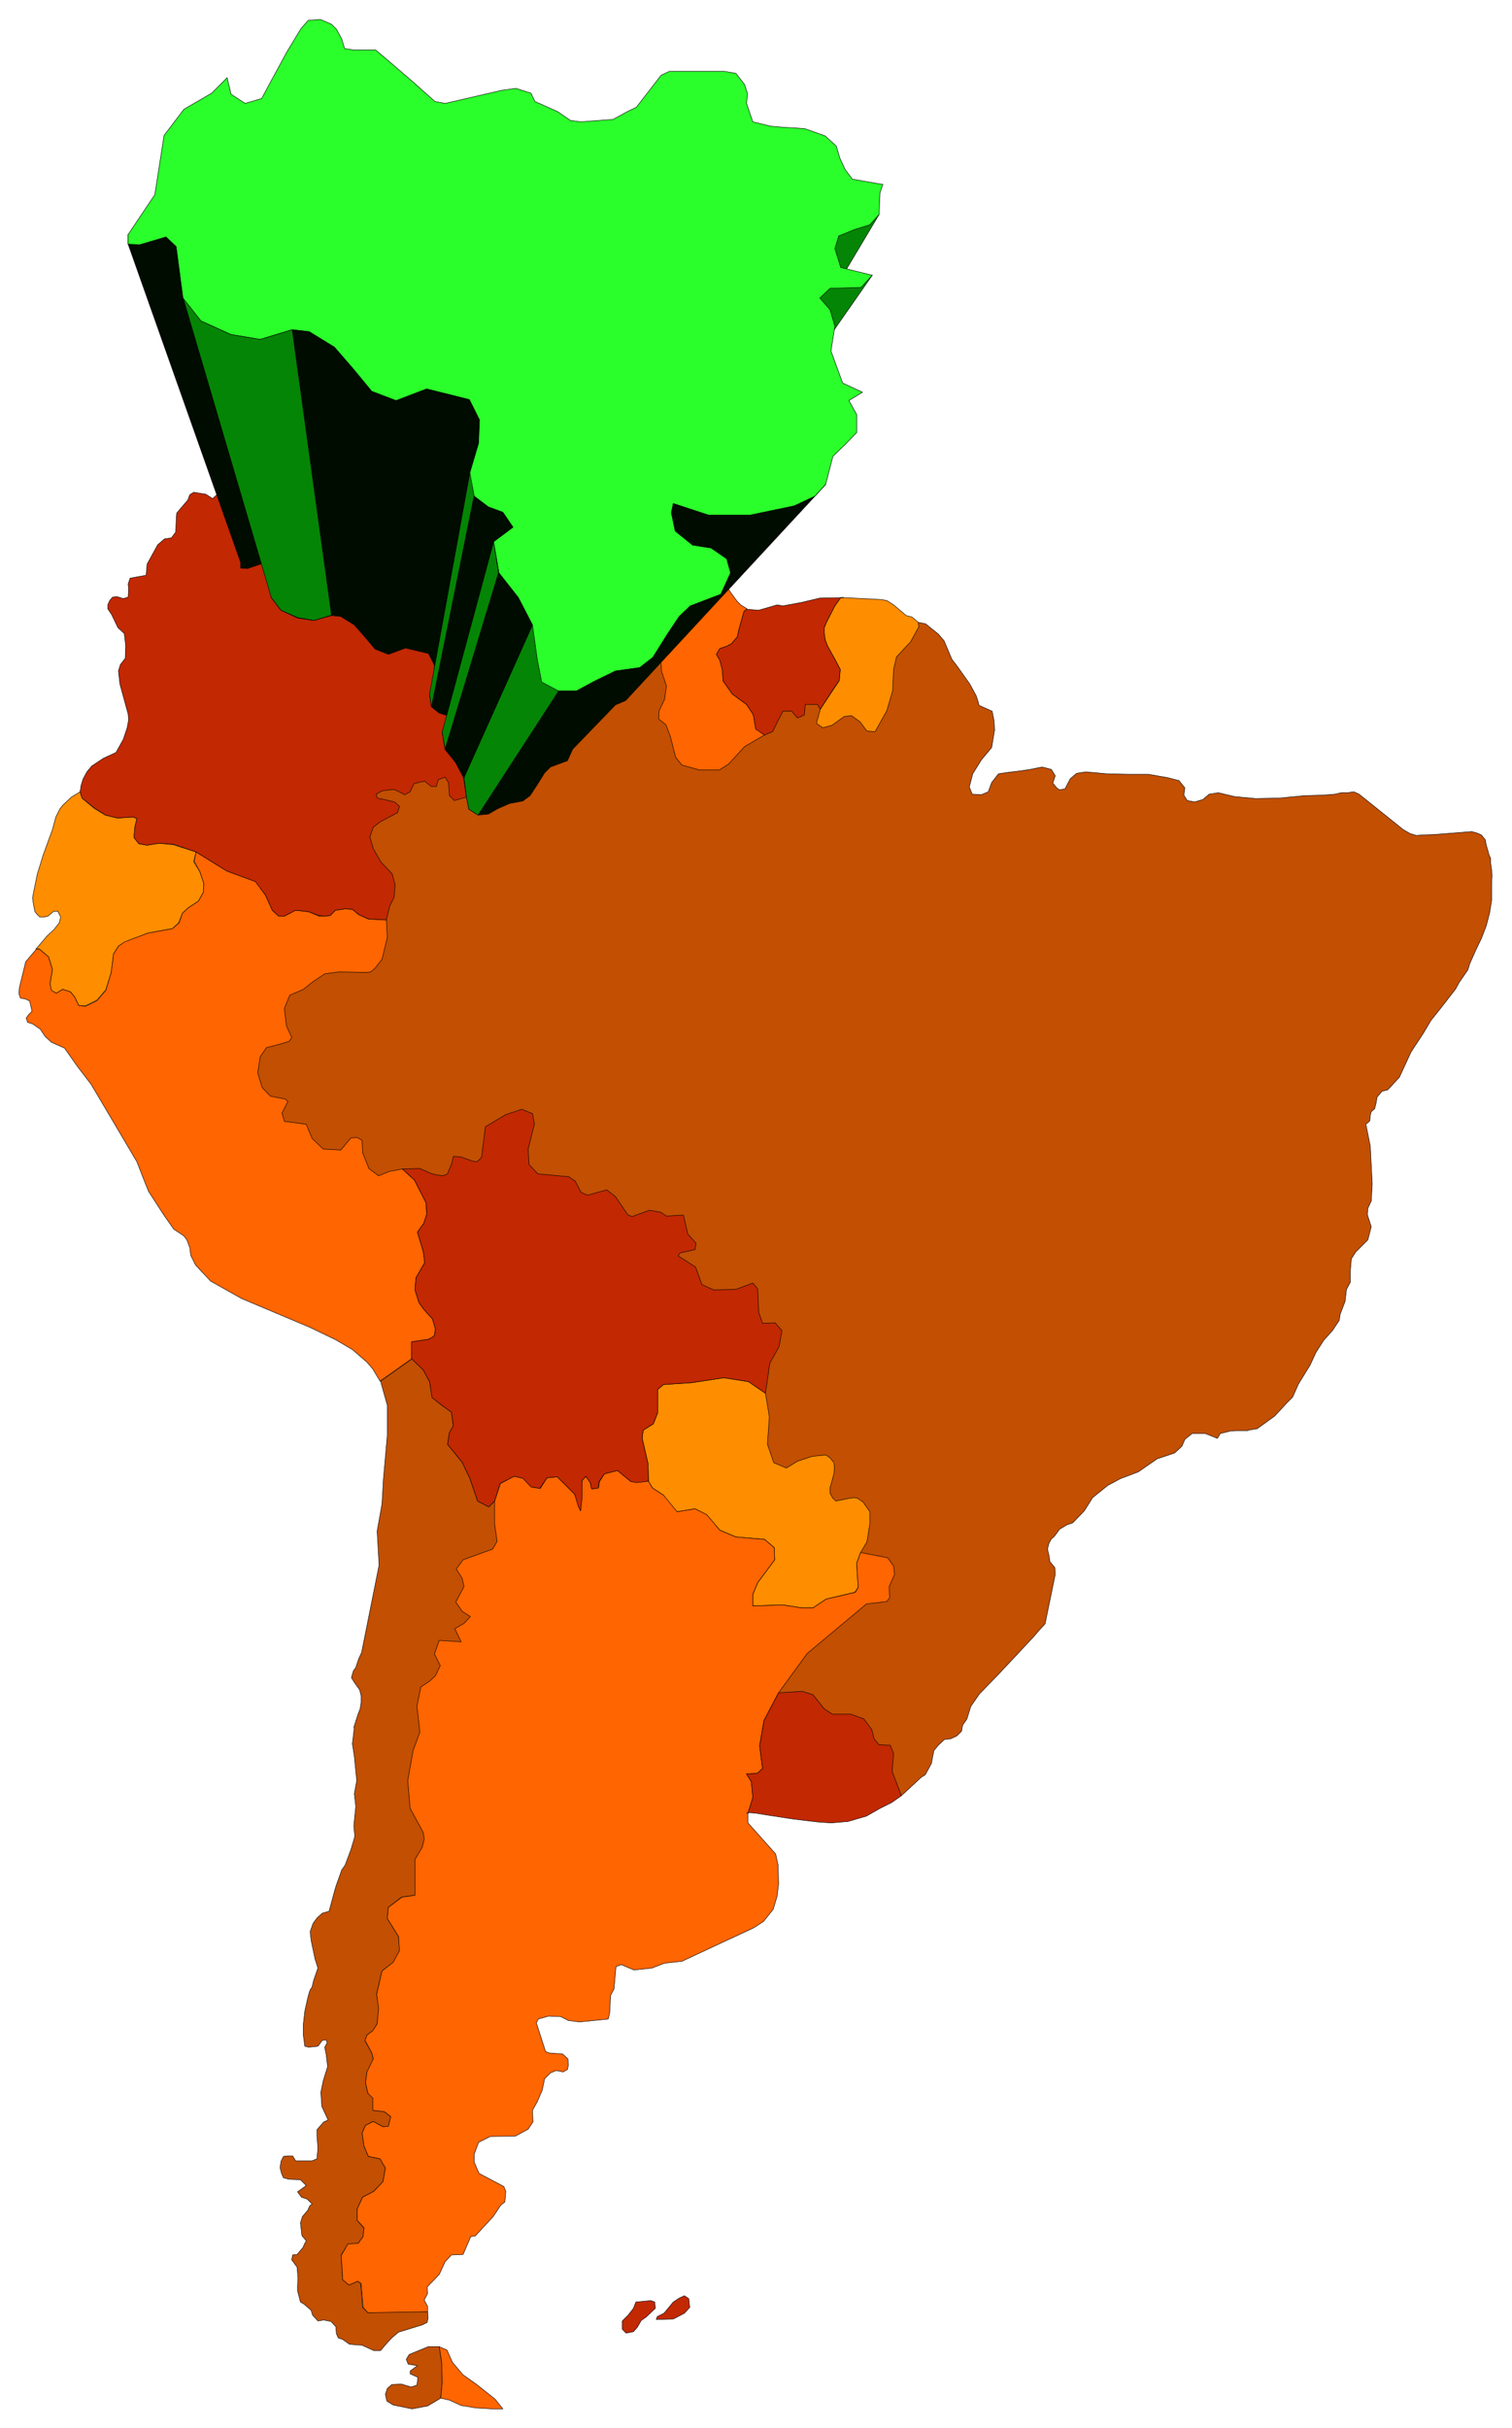
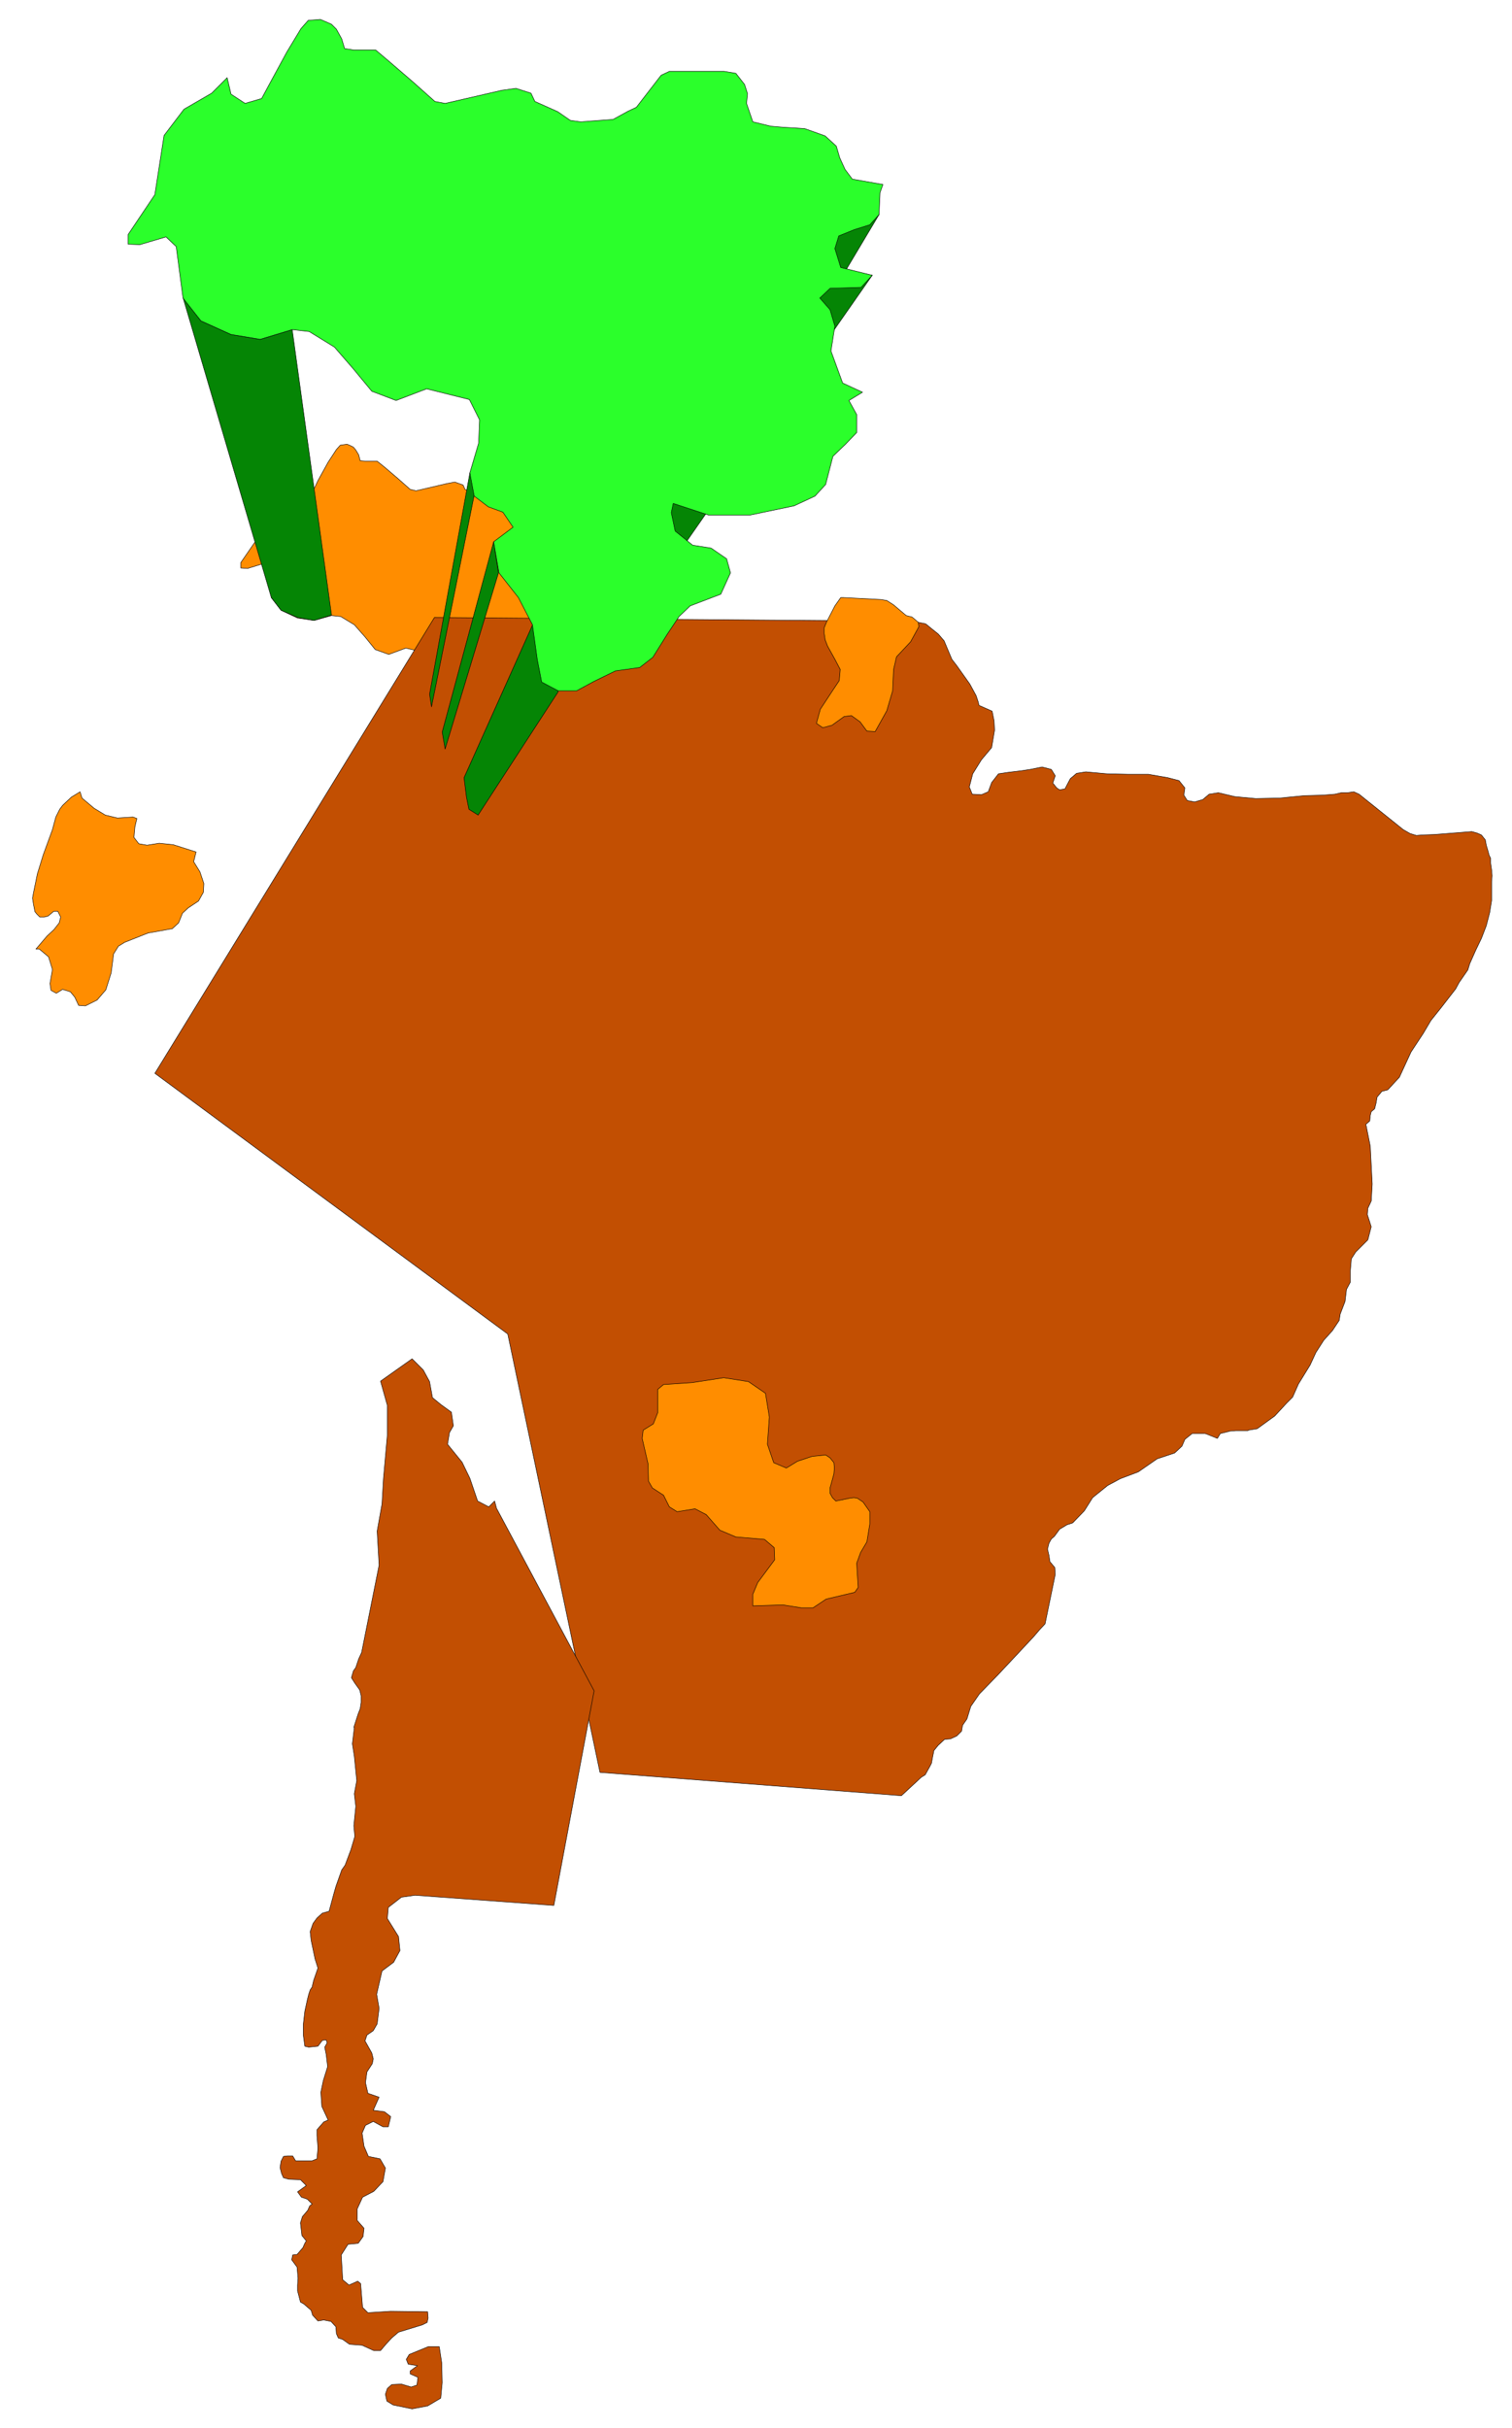
<svg xmlns="http://www.w3.org/2000/svg" width="493.465" height="792.396" fill-rule="evenodd" stroke-linecap="round" preserveAspectRatio="none" viewBox="0 0 3115 5002">
  <style>.pen0{stroke:#000;stroke-width:1;stroke-linejoin:round}.brush1{fill:#ff8d00}.brush2{fill:#c24f02}.brush5{fill:#058505}</style>
  <path d="m1331 1338-16 10 9 16v20l-12 13-15 14-8 32-12 13-24 11-51 10h-47l-40-12-2 10 4 21 20 16 22 3 17 13 4 16-11 24-35 12-12 13-13 20-16 26-16 12-27 4-25 12-19 10-21 2-19-12-5-25-5-40-17-31-22-27-6-36 22-17-11-17-17-6-16-12-4-26 10-34 1-26-12-24-48-11-35 13-28-10-21-26-22-25-28-17-19-2-36 10-34-5-34-16-20-26-8-58-12-11-29 9-14-1v-11l31-45 10-67 23-30 31-18 18-18 4 19 16 11 19-6 7-15 21-38 17-26 8-9 14-2 7 3 6 3 5 6 6 10 3 12 11 1h24l15 12 27 23 26 23 12 3 64-15 16-3 17 6 4 9 26 12 14 10 12 2 37-3 17-10 9-4 28-37 10-4h62l13 2 10 13 4 11-2 11 8 21 20 4 14 2 25 1 23 8 13 12 4 13 6 14 8 10 34 6-2 10-2 26-10 10-18 6-17 7-5 14 7 22 35 11-12 12h-35l-12 12 12 13 5 18-5 29 14 36 23 10z" class="pen0 brush1" />
  <path d="M1892 1282h0l15 3 11 9 15 12 12 14 16 38 10 13 27 38 13 24 4 12 2 8 27 12 4 20 1 19-6 36-21 25-18 29-7 27 6 15 19 1 14-6 7-19 14-18 20-3 25-3 20-3 25-5 19 5 8 13-5 15 8 10 6 4 11-2 11-21 13-11 19-3 44 4 44 1h41l40 7 23 6 12 15-2 15 7 11 15 3 17-5 13-11 19-3 34 8 43 4 49-1 51-5 37-1 26-2 13-3h13l13-2 11 5 91 73 14 8 13 4 12-1 26-1 76-6 11 3 9 4 8 10 2 11 3 10 3 11 3 6v10l2 14 1 12-1 12v39l-4 25-7 27-10 26-12 25-12 27-4 13-18 26-7 13-31 40-20 25-16 27-25 38-12 26-12 26-12 13-12 13-12 3-10 12-2 12-3 12-7 6-2 8-1 11-8 7 9 45 2 39 2 39-2 35-7 15-1 13 8 25-7 27-25 25-9 14h0l-2 24v24l-8 15-3 25-10 26-2 13-14 21-18 20-16 25-12 26-24 39-12 27-12 12-12 13-13 14-36 26-18 3-1 1h-25l-12 1-20 5-6 10-25-10h-27l-15 12-6 14-15 14-36 12-39 27-37 14-26 14-31 25-17 27-24 25-12 4-15 9-11 15-6 5-5 9-3 12 3 13 2 13 10 12 1 14-21 102-12 13-12 14-73 78-38 39-18 26-8 26-9 13-2 12-10 10-13 6-12 1-13 12-9 11-3 15-2 11-3 6-5 9-5 9-8 5-41 38h0l-621-48-190-903-727-537 576-939 884 7 113 3z" class="pen0 brush2" />
  <path d="m1023 3107-4-15-12 12-23-12-16-47-16-33-30-37 4-24 8-14-4-28-22-16-17-14-6-33-13-24-23-23h0l-65 46h0l14 50v61l-8 90-3 52-10 56 4 70-36 180-6 13-6 18-5 7-4 14 7 11 10 14 3 12v14l-2 13-4 10-9 28h1l-4 34 4 26 5 50-5 27 3 26-4 40 2 22-8 27-12 32-7 10-12 34-4 14-10 37-14 4-11 10-8 11-6 17 2 18 4 19 4 19 6 19-9 26-3 13-4 6-3 9-3 12-5 23-3 26v24l3 22 8 2 19-2 9-12 8-1 2 6-5 9 3 15 3 25-9 29-5 24 2 29 13 28-9 4-14 16v12l2 26-2 22-10 4h-34l-6-10h-11l-8 1-5 10-2 13 3 12 4 9 11 3 24 1 12 12-18 13 8 11 12 4 10 10-5 4-4 9-11 13-4 13 3 26 9 11-3 5-4 9-12 14-9 1-2 10 11 15 2 23-1 14v12l6 23 7 4 15 13 3 10 11 12 12-2 15 3 10 11 1 14 4 9 9 3 14 10 26 2 24 11h14l11-13 12-13 14-12 49-15 10-5 2-9-1-13-76-1-47 3-11-11-4-49-6-5-18 8-13-11-3-51 14-22 21-2 10-14 2-17-14-16v-24l11-24 23-12 19-20 5-28-11-19-24-5-9-21-4-27 7-16 16-8 20 11h11l5-21-13-10-23-3 12-27-23-8-5-22 3-22 11-17 2-10-3-12-14-25 4-12 13-9 8-14 4-32-5-29 11-48 24-18 13-24-3-29-23-37 2-23 27-21 28-4 286 21 83-442-201-376zM908 4940l-27 16-32 6-39-8-13-8-3-14 4-12 9-8 20-1 20 6 12-4 2-16-16-7v-6l15-11-19-3-4-10 6-10 39-16h23l5 33 1 41-3 32z" class="pen0 brush2" />
  <path d="m74 1955 23-27 14-13 11-14 3-12-6-12h-8l-12 10-8 2h-9l-6-6-4-5-3-15-2-13 2-11 8-39 12-39 19-52 7-26 8-16 6-8 18-17 18-11h0l4 13 25 21 23 14 25 6 32-2 8 3-4 17-2 22 10 13 17 3 25-4 29 3 47 15-5 20 13 21 8 24-1 18-10 18-21 14-12 11-8 20-13 12-50 9-48 19-13 8-10 16-5 39-11 35-18 21-24 12-14-1-8-17-9-11-16-5-13 8-11-6-2-14 5-29-8-26-19-16h-7zm1664-724 77 4 12 2 14 9 26 22 12 3 13 11h0l1 9-17 31-29 31-6 26-2 44-12 41-24 43-17-1-14-19-18-13-15 2-25 18-19 5-13-9 8-29 25-38 14-21 2-23-11-21-15-27-5-13-2-13v-12l5-12 17-33 12-17h6zm35 1967-8 22 3 50-7 10-59 14-27 18h-24l-38-6-62 2v-24l10-24 35-47-1-25-20-17-59-5-33-14-28-32-23-12-37 6-16-10-12-24-23-15-8-14h0l-1-36-12-52 2-17 21-13 9-23v-48l12-10 59-4 65-10 51 8h0l35 24 8 49-4 56 13 38 26 11 23-14 30-10 28-3 9 6 8 10 1 11-1 12-6 22-2 7v11l5 9 7 7 29-6 8-1 7 1 12 8 14 20v25l-6 37-13 22z" class="pen0 brush1" />
-   <path d="m905 4834 16 7 11 25 22 26 27 19 39 31 16 20h-23l-33-2-30-5-24-11-18-4 3-32-1-41-5-33zM783 2845l-15-25-12-14-30-26-34-20-54-26-140-59-64-36-31-33-10-20-2-16-6-16-6-8-21-14-21-30-31-48-10-25-14-36-94-159-29-38-26-37-27-12-13-12-10-15-16-11-10-3-3-9 6-8 6-6-5-21-8-4-11-2-3-9 1-13 13-53 22-26h6l19 16 8 26-5 29 3 14 10 6 13-8 16 5 9 11 8 17 14 2 24-12 18-21 11-36 5-39 10-16 13-9 48-18 50-9 14-12 7-20 12-11 21-14 10-18 1-18-8-24-12-22 4-19h0l63 39 60 22 20 28 14 31 13 12h12l23-12 27 3 21 9h11l12-1 11-11 20-3 15 1 13 11 20 9 37 2h0l2 36-11 45-14 18-9 8-10 1-56-1-29 4-24 16-20 16-28 12-11 27 4 36 11 24-5 8-20 6-27 7-13 19-5 33 9 30 17 18 31 6 5 5-12 24 5 17 17 2 28 4 12 29 23 22 36 2 21-25 13-1 10 6 1 25 13 33 20 15 22-9 27-5h0l25 23 24 47 1 24-6 18-13 18 12 40 3 23-18 31-2 25 8 26 10 14 18 20 6 20-2 14-5 4-8 4-34 5v35l-65 46zm571-1743 40 4 13 2 16 4 9 8 27 37 13 13 14 14 8 16 9 17 10 14 6 8 7 7 13 8h0l-6 5-11 39-3 14-12 14-9 5-15 5-7 12 7 12 5 19 2 24 19 27 29 21 14 21 5 29 18 13h0l-41 24-33 36-19 12h-41l-36-10-13-16-11-43-9-24-15-12 1-17 11-23 4-28-10-30-2-28-12-15-18-2h0l-23-10-14-36 5-29-5-18-12-14 12-11 35-1 12-12-35-10-7-22 5-14 17-8 18-5 10-10 2-26 3-10zm187 2633v20l57 64 5 23 1 39-3 25-8 27-20 25-20 13-148 69-36 4-26 10-37 4-26-11-11 4-4 46-7 13-2 37-3 12-59 6-23-3-16-8-25-1-21 6-4 8 19 59 8 3 27 2 11 10 1 13-2 9-9 5-14-3-12 5-12 12-5 24-10 23-10 18 1 24-10 15-26 14-52 1-24 12-9 24v17l10 23 51 27 4 10-2 22-8 6-16 24-37 40-9 1-16 37-24 1-13 14-12 26-25 26 1 13-7 14 7 13v11l-123 2-10-11-4-49-7-5-18 8-13-11-3-50 14-24 21-1 10-14 2-18-14-15v-24l11-24 23-12 19-20 5-28-11-19-24-5-9-21-4-27 7-16 16-8 20 11 11-1 5-20-13-10-24-3v-25l-10-10-5-22 3-22 13-27-3-12-14-26 4-11 12-9 9-14 3-32-4-29 11-48 23-18 13-24-2-29-23-37 2-23 28-21 27-4v-74l15-25 4-17-2-13-27-50-5-57 11-62 14-38-6-54 8-39 18-12 12-11 10-21-12-24 10-28 45 3-13-27 19-11 13-14-17-11-13-19 17-32-4-17-12-19 14-19 61-22 9-16-5-36v-47l12-36 28-15 19 4 17 18 18 3 14-22 21-2 36 36 12 34 3-62 8-9 9 13 3 13 14-2 2-13 10-16 27-7 28 23 36-1 8 14 23 15 28 34 37-6 24 12 27 32 33 14 59 5 20 17 1 25-35 47-10 24v24l62-2 38 6h24l27-18 60-14 6-10-3-50 8-22h0l56 11 12 17 2 17-11 25 1 23-6 8-42 5-122 102-59 81-30 57-9 52 6 47-11 10-22 1 10 16 3 33-10 32z" class="pen0" style="fill:#ff6500" />
-   <path d="m165 1631 2-13 4-13 8-15 10-12 24-16 26-12 15-27 8-24 3-16-1-12-3-11-14-51-3-27 4-13 10-13 1-26-3-25-13-12-13-27-8-12v-8l4-9 6-7 9-1 13 4 10-3 1-16-1-11 4-12 16-3 17-3 2-23 22-40 14-12 14-2 9-12 1-26 1-13 10-12 13-15 4-11 8-5 25 4 14 9 12-11 2-13 4-8 7-5 13-5 48-23 49-27 15-27 17-10 19-3 10 3 3 10-2 11-9 14-12 9-5 16v23h0l-18 18-32 18-22 30-11 67-30 45v11l13 1 30-10 12 12 8 58 20 26 34 16 33 5 37-10 19 2 28 17 22 25 21 25 27 11 35-13 48 11 12 24v26l-10 34 4 26 16 13 17 5 11 18-22 16 6 36 22 27 16 31 6 40h0l-25 7-10-10-2-27-7-11-14 5-4 14h-11l-13-11-22 5-8 17-11 6-22-11-25 3-12 7 2 8 15 3 21 5 10 9-4 13-36 19-14 11-7 20 7 24 16 28 23 24 6 23-2 25-9 18-7 29-37-2-20-9-13-11-15-1-20 3-11 11-12 1-11-1-21-8-27-3-23 12h-12l-13-12-14-31-21-28-59-22-63-39-47-16-29-2-25 4-17-3-10-13 2-22 4-17-8-3-32 2-25-6-23-15-25-20-4-13zm1374-376 24 2 38-11 12 2 38-7 38-9 49-1h-6l-12 17-17 33-5 12v12l2 13 5 13 15 27 11 21-2 23-14 20-25 39h0l-6-10h-25l-2 22-14 6-12-14h-18l-12 23-9 19-17 7-18-12-5-30-14-21-29-21-19-27-2-24-5-19-7-12 7-12 15-5 9-5 12-14 3-14 11-39 6-4zm-1 2480 7-1 12 1 25 4 26 4 26 4 50 6 28 2 35-3 38-11 28-16 24-12 20-14h0l-19-50 3-37-7-17-23-1-10-12-5-19-16-22-27-10h-38l-17-11-23-29-22-7-49 3-30 57-9 52 6 47-11 10-22 1 10 16 3 33-10 32h-3zm39-865 9-62 19-34 6-33-14-16-26 1-8-23-2-48-10-12-35 13-46 1-24-11-13-36-36-23 4-6 31-7 2-13-17-19-9-39-35 2-12-8-23-4-36 13-9-4-25-37-18-14-40 11-13-6-12-23-13-9-64-6-18-19-2-32 13-52-4-21-22-9-33 11-42 25-6 48-2 15-9 9-9-1-25-9-15-1-4 17-4 9-4 10-9 4-14-2-9-2-25-11-36 1 25 23 24 47 1 24-6 18-13 18 12 40 3 23-18 31-2 25 8 26 10 14 18 20 6 20-2 14-5 4-8 4-34 5v35h0l24 23 13 24 5 33 18 14 22 16 4 28-8 14-4 24 30 37 16 33 16 47 23 12 12-12h0l11-36 29-15 18 4 17 18 18 3 15-22 21-2 36 36 7 24 5 10 3-24v-38l8-9 9 13 3 13 14-2 1-13 11-16 27-7 28 23 12 2 24-3h0l-1-36-12-52 2-17 21-13 9-23v-48l12-10 59-4 65-10 51 8 35 24zm-287 1936-8-8v-17l12-12 11-14 5-13 31-3 8 3 1 13-19 18-10 7-8 14-8 9-15 3zm62-28 2-6 14-7 19-23 12-8 11-5 9 6 2 18-11 12-23 12-35 1z" class="pen0" style="fill:#c22802" />
  <path d="m1811 442-321-11-134 721-18 73 459-658-63 4 77-129z" class="pen0 brush5" />
-   <path d="m1679 1022 22-24-718-621-719 106v20l232 656v11l14 1 29-10 12 12 8 58 20 26 34 15 34 6 36-11 19 2 28 18 22 25 21 25 28 10 35-13 47 12 12 24v26l-10 34 4 26 16 12 17 6 11 17-22 17 6 35 22 28 17 31 5 40 5 25 19 12 21-2 19-11 25-11 27-5 15-11 17-26 13-21 12-12 35-13 11-24 88-91 21-9 390-421z" class="pen0" style="fill:#000c00" />
  <path d="m602 679-66 20-60-10-62-28-37-48 182 618 20 26 34 15 34 6 36-11-81-588zm381 311-15-16-83 456 4 26 94-466zm-72 518 6 35 110-363-10-64-106 392zm239-83-165 254-19-12-5-25-5-40 157-350 37 173z" class="pen0 brush5" />
  <path d="m1777 808-28 17 16 29v37l-23 24-26 25-15 58-22 24-43 20-91 19h-85l-73-24-4 19 8 38 36 29 38 6 32 22 8 29-20 44-63 24-23 22-24 36-30 48-27 21-50 7-45 22-35 19h-38l-34-18-9-46-10-72-29-56-40-51-11-64 40-30-21-31-30-11-29-22-9-48 18-61 2-48-21-42-88-22-63 24-50-19-38-46-39-45-52-32-35-4-66 20-60-10-62-28-37-47-14-106-21-20-54 16-24-1v-20l55-82 19-122 41-54 57-33 32-32 8 34 29 19 34-10 14-26 38-70 29-48 15-17 25-2 14 6 9 4 10 10 11 20 6 20 19 3h45l26 22 50 43 46 41 21 4 117-27 29-4 31 10 8 17 47 21 26 18 21 3 67-5 31-17 17-8 51-66 17-8h113l24 4 18 23 6 19-2 20 13 38 37 9 23 2 47 3 42 15 23 21 7 24 11 24 15 20 63 11-6 17-2 45-19 21-32 10-32 13-8 26 12 39 65 16-23 25-64 2-21 20 21 24 10 34-8 51 24 66 41 19z" class="pen0" style="fill:#2bff2b" />
</svg>